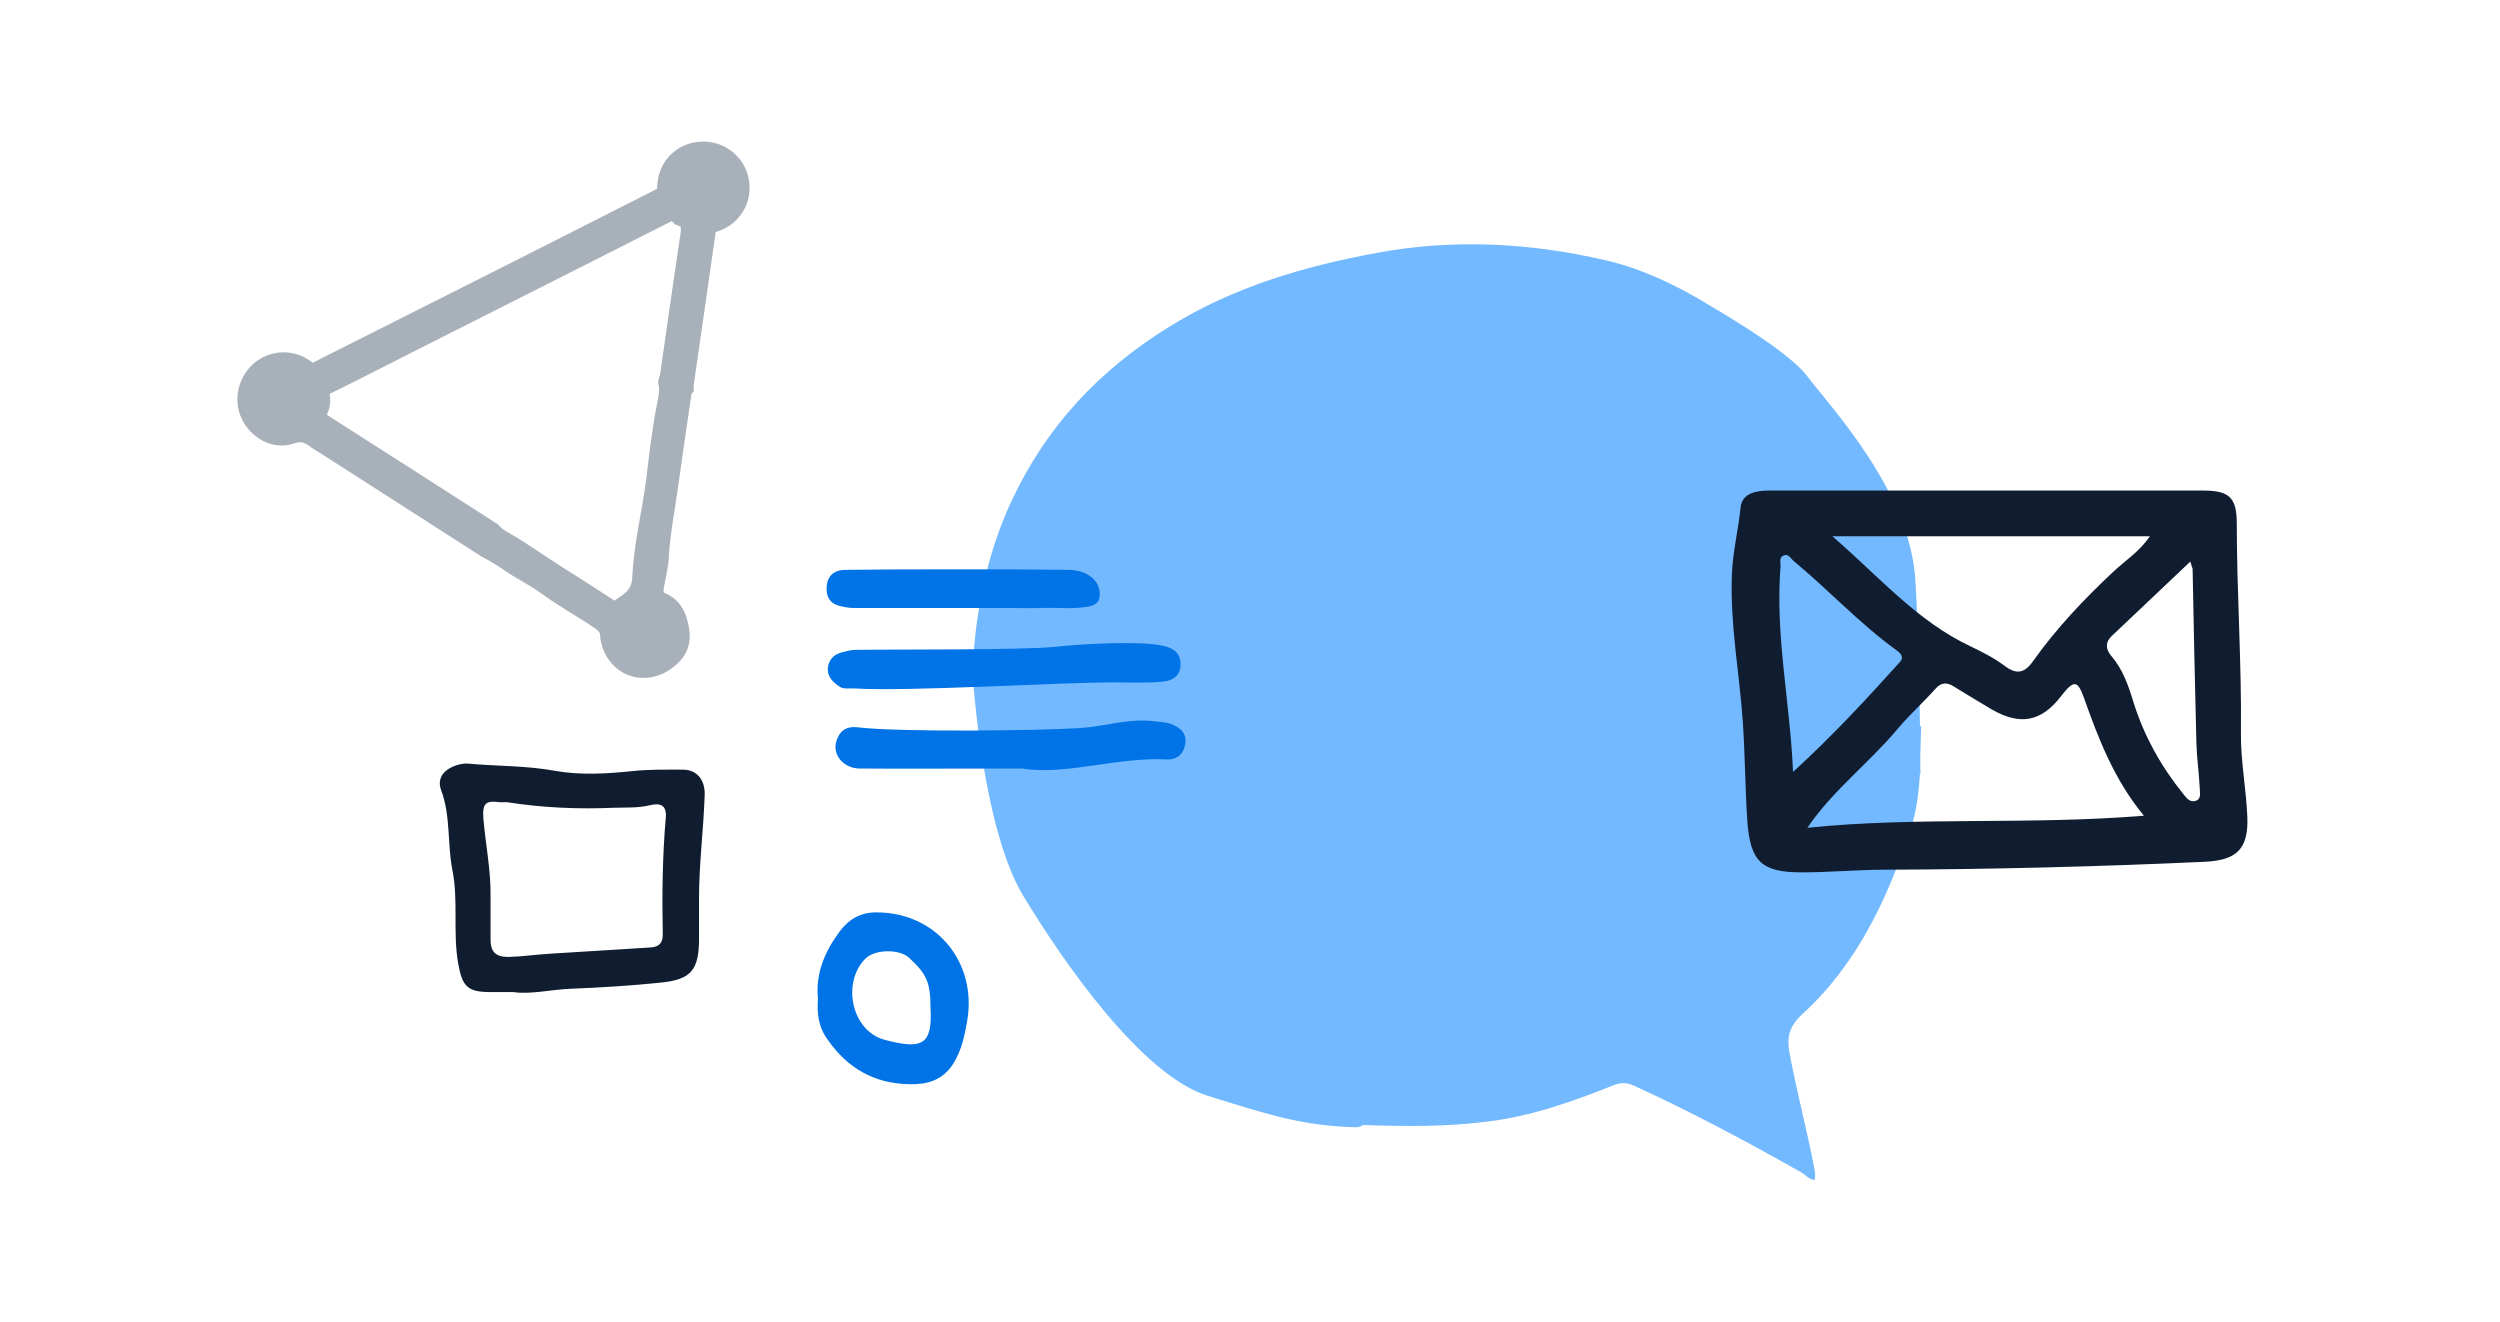
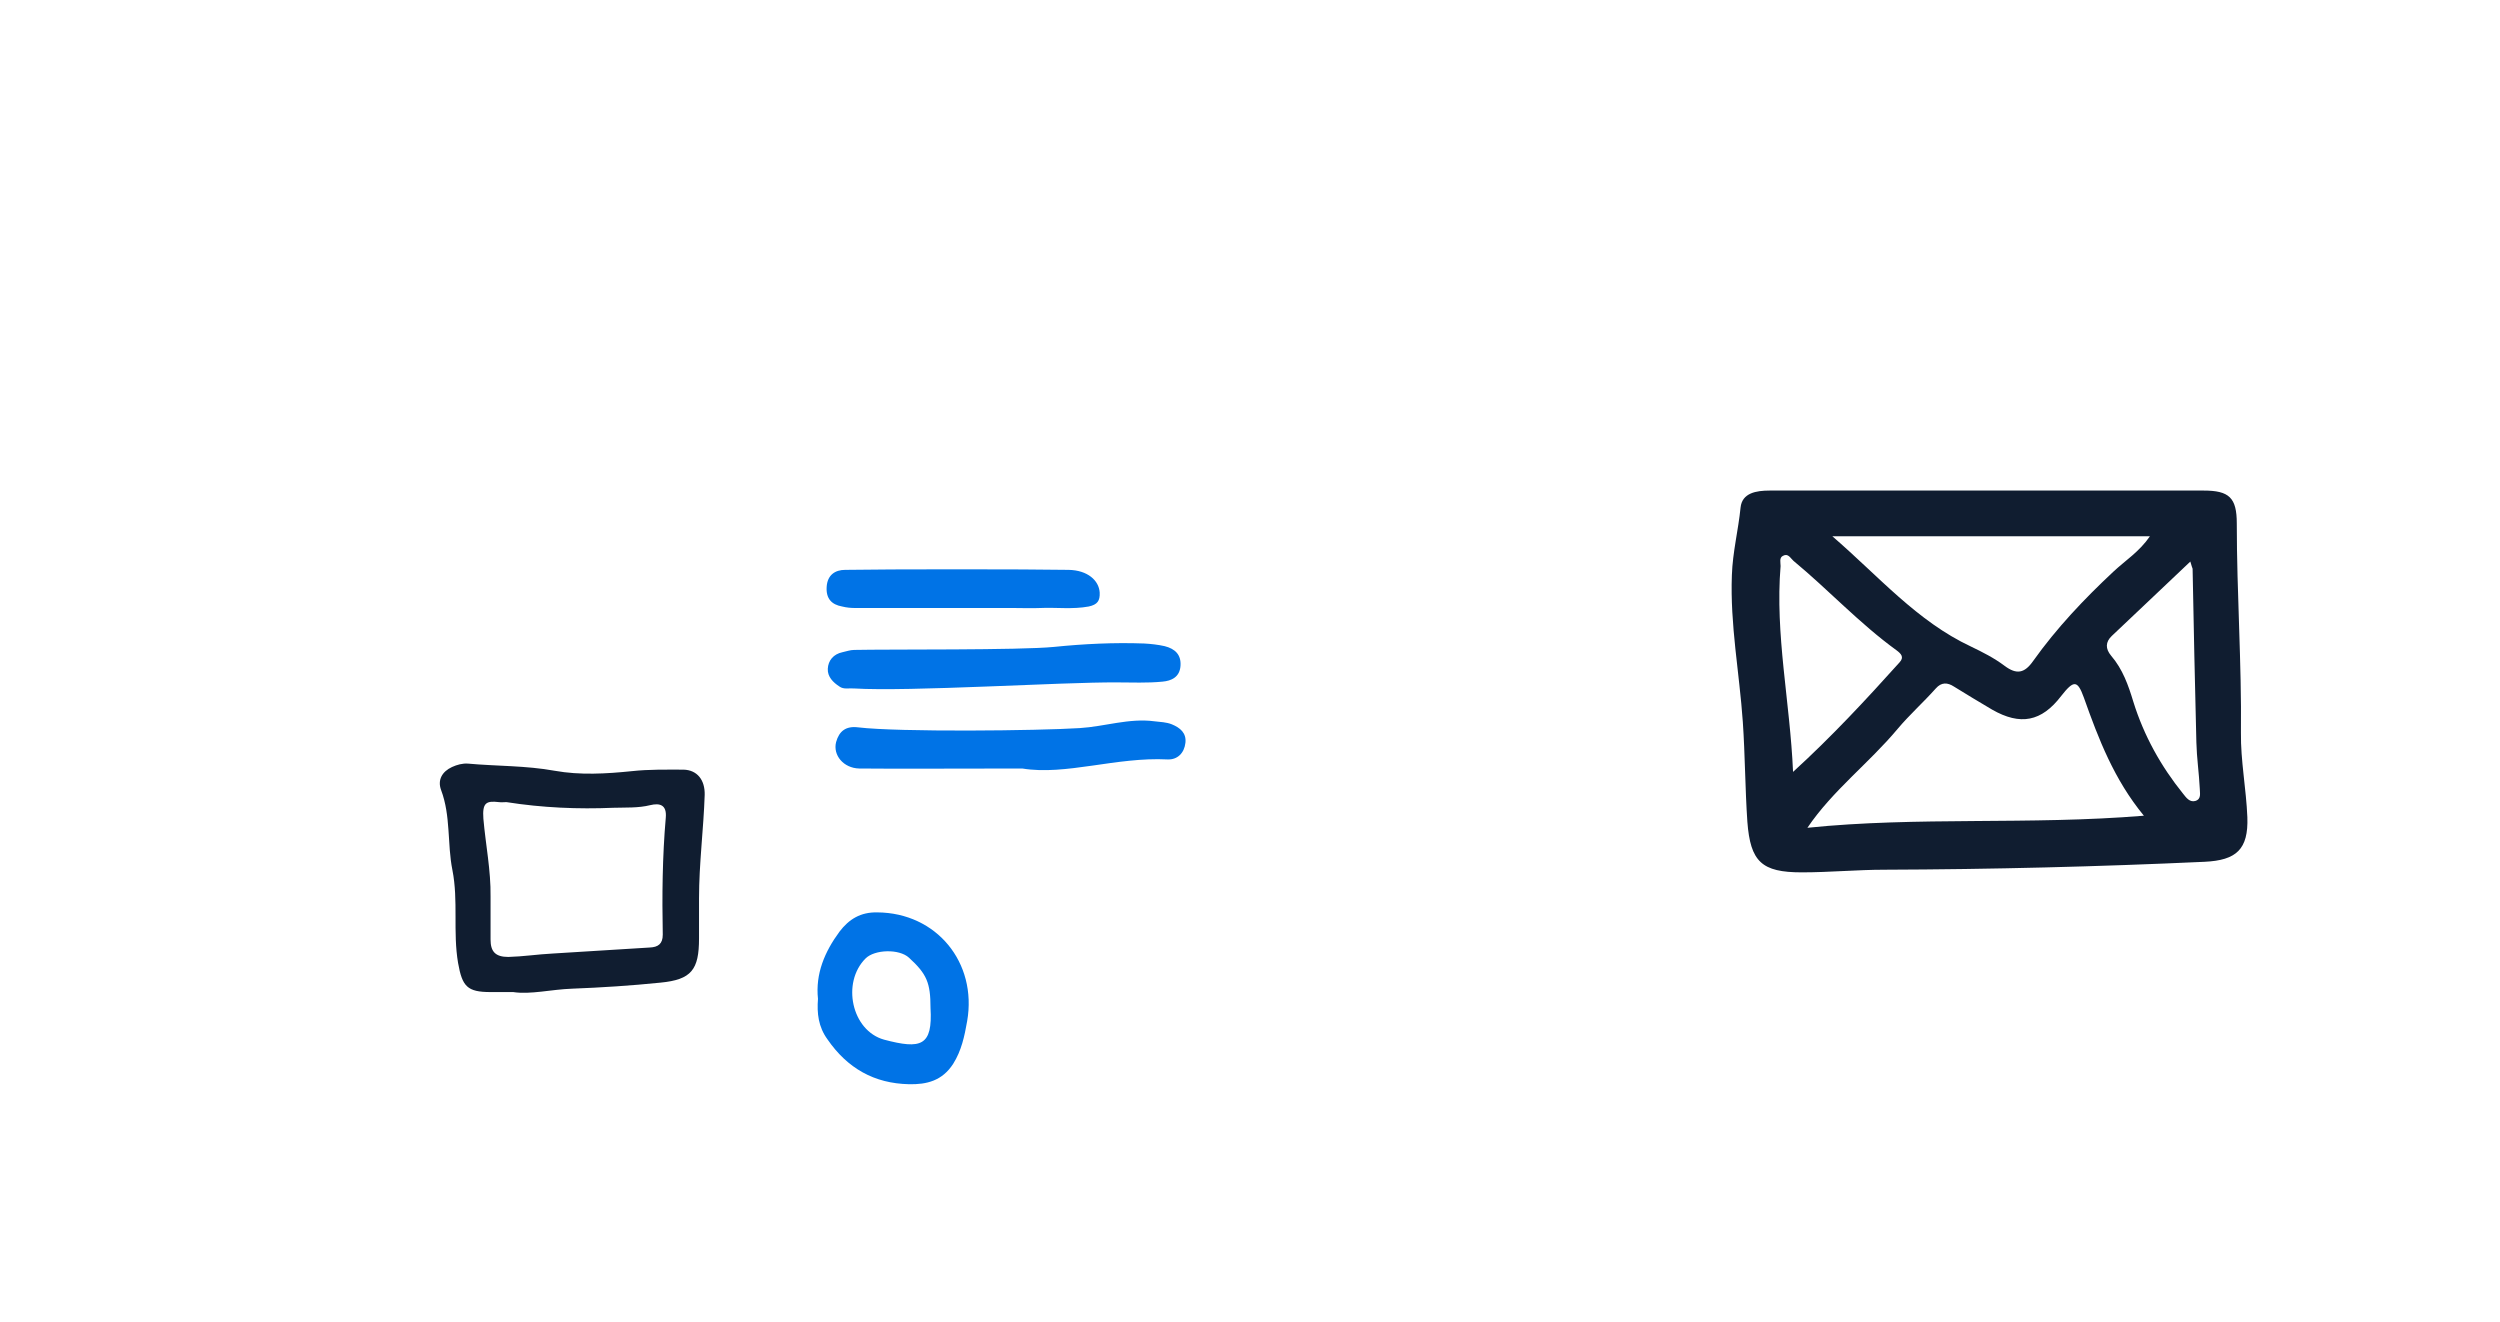
<svg xmlns="http://www.w3.org/2000/svg" version="1.1" id="Ebene_1" x="0px" y="0px" viewBox="0 0 662 350" style="enable-background:new 0 0 662 350;" xml:space="preserve">
  <style type="text/css">
	.st0{fill:#73B9FF;}
	.st1{fill:#101D30;}
	.st2{fill:#0073E6;}
	.st3{fill:#A8B1BA;stroke:#A8B1BA;stroke-width:5.177;stroke-miterlimit:10;}
</style>
  <g>
    <g>
-       <path class="st0" d="M508.5,200.2c0.1-2.6,0.1-5.1,0.2-7.7c-0.1-0.2-0.2-0.3-0.3-0.4c-0.1-10.1-0.4-24.8-1.2-38.3    c-1.3-23.5-22.2-45.7-28.5-54c-4.2-5.7-17.9-14.2-26.3-19.1c-0.2-0.1-0.4-0.3-0.6-0.4c-8.4-5-17.2-9.2-26.7-11.4    c-19.9-4.6-40-5.7-60.2-2c-19.6,3.6-38.4,9.1-55.4,19.7c-18.4,11.4-32.5,26.3-41.8,46.4c-10.5,22.6-10.1,46.1-10.1,46.1    s2.5,40.2,13.4,58.2c10.9,18,31.4,47.3,48.6,52.8c17.2,5.4,25.6,8,39.4,8.4c0.7,0,1.4-0.2,2-0.6c10.9,0.4,21.9,0.5,32.8-0.9    c11.7-1.4,22.6-5.3,33.4-9.6c1.9-0.8,3.6-0.8,5.5,0.1c15.1,6.9,29.7,14.7,44.2,22.9c1.2,0.7,2.1,1.9,3.6,2.1    c0.3-1.2,0.1-2.3-0.1-3.3c-1.9-9.9-4.5-19.7-6.4-29.6c-0.9-4.5-0.6-7.5,3.3-11.1c14.5-13.2,22.5-30.6,28.6-48.8    c1.6-4.9,2.2-9.8,2.5-14.9l0.2,0C508.5,204.5,508.5,202.9,508.5,200.2z" />
-     </g>
+       </g>
    <g>
      <path class="st1" d="M526.5,129.9c19,0,38,0,57,0c6.8,0,8.8,1.9,8.8,8.7c0,18.5,1.3,36.9,1.1,55.4c-0.1,7.4,1.4,14.9,1.7,22.4    c0.3,8.5-2.9,11.4-11.3,11.8c-28.2,1.3-56.5,2-84.7,2.1c-7.3,0-14.6,0.7-22,0.7c-10.6,0-13.6-2.8-14.4-13.4    c-0.6-8.8-0.6-17.6-1.2-26.4c-0.9-13-3.4-25.8-2.9-38.9c0.2-6.1,1.7-11.9,2.3-17.9c0.4-3.9,4.2-4.5,7.7-4.5    C487.9,129.9,507.2,129.9,526.5,129.9z M567.7,216c-7.9-9.6-12-20.3-15.9-31.3c-1.7-4.7-2.7-4.6-6-0.4c-5.2,6.8-10.8,7.9-18.3,3.6    c-3.4-2-6.7-4-10.1-6.1c-1.7-1.1-3.3-1.2-4.8,0.5c-3.3,3.7-6.9,6.9-10.1,10.7c-7.6,9.1-17.2,16.3-23.9,26.2    C507.7,216.2,537.2,218.5,567.7,216z M569.3,142c-28.2,0-55.7,0-84.1,0c12.3,10.6,22.4,22.5,36.7,29.2c3.1,1.5,6.1,3,8.9,5.1    c3.2,2.4,5.3,2,7.6-1.3c6.2-8.7,13.5-16.4,21.2-23.6C562.8,148.4,566.5,146.1,569.3,142z M474.8,204.4c10.2-9.3,19.3-19.1,28.2-29    c1.3-1.4,0.4-2.3-0.8-3.2c-9.8-7.1-18-16-27.3-23.7c-0.8-0.7-1.4-2.1-2.8-1.3c-1,0.5-0.6,1.8-0.6,2.7    C470,168,474,185.8,474.8,204.4z M580,148.7c-7.1,6.8-14,13.2-20.8,19.7c-1.7,1.6-1.7,3.4-0.2,5.2c3.1,3.6,4.6,7.9,5.9,12.2    c2.8,9,7.3,17.1,13.2,24.4c0.8,1,1.7,2.3,3.2,1.9c1.7-0.5,1.2-2.1,1.2-3.3c-0.2-4.1-0.8-8.1-0.9-12.2c-0.4-15.3-0.7-30.7-1-46    C580.5,150.3,580.3,149.8,580,148.7z" />
      <path class="st1" d="M567.7,216" />
    </g>
    <path class="st1" d="M135.9,262.7c-2.6,0-4.3,0-6,0c-6.2,0-7.5-1.5-8.6-7.7c-1.4-8.2,0.1-16.5-1.5-24.6c-1.4-7-0.4-14.3-3-21.2   c-1-2.7,0.3-4.9,2.9-6.1c1.3-0.6,2.8-1,4.2-0.9c7.6,0.7,15.3,0.5,23,1.9c6.7,1.2,13.6,0.8,20.4,0.1c4.6-0.5,9.1-0.4,13.7-0.4   c3.6,0.1,5.7,2.7,5.6,6.7c-0.3,9.1-1.5,18.2-1.5,27.4c0,3.5,0,7.1,0,10.6c0,8.3-2,10.9-10.2,11.7c-7.8,0.8-15.6,1.3-23.4,1.6   C145.9,262,140.5,263.4,135.9,262.7z M134.1,212.4c-0.7,0-1.3,0.1-2,0c-3.4-0.4-4.4,0.2-4.1,4.4c0.6,6.9,2,13.7,1.9,20.6   c0,3.8,0,7.6,0,11.4c0,3.1,1.2,4.6,4.7,4.6c3.9-0.1,7.8-0.7,11.7-0.9c8.6-0.5,17.2-1.1,25.8-1.6c2.1-0.1,3.4-0.9,3.4-3.4   c-0.2-10.3-0.1-20.7,0.8-31c0.3-3.4-1.6-3.9-4.1-3.3c-3.2,0.8-6.5,0.6-9.8,0.7C153.1,214.3,143.6,213.9,134.1,212.4z" />
    <path class="st2" d="M216.6,264.5c-0.7-6.7,1.8-12.5,5.7-17.8c2.5-3.3,5.6-5.2,10-5.1c15.7,0.1,26.5,13.3,23.8,28.8   c-0.7,4-1.5,7.8-3.7,11.3c-2.9,4.5-7,5.5-11.7,5.4c-9.2-0.2-16.3-4.2-21.6-11.9C216.7,271.9,216.3,268.3,216.6,264.5z M246.4,266.9   c0-6.7-1-9-5.7-13.3c-2.6-2.4-9.1-2.2-11.5,0.2c-6.4,6.4-3.7,19.1,4.9,21.5C243.9,277.9,247,277,246.4,266.9z" />
    <g>
      <path class="st2" d="M270.7,203.5c-7.3,0-38.2,0.1-43.2,0c-4.1-0.1-7-3.5-6.1-7c0.8-2.9,2.6-4.3,5.8-3.9    c10.9,1.3,47.7,0.9,58.7,0.2c6.6-0.4,13.1-2.7,19.8-1.8c1.6,0.2,3.1,0.2,4.6,0.8c2.2,0.9,3.9,2.3,3.6,4.9    c-0.3,2.7-2.1,4.5-4.7,4.4C295.6,200.4,282.2,205.4,270.7,203.5z" />
      <path class="st2" d="M295.8,180.7c-14.6-0.1-55,2.5-69.7,1.6c-1.3-0.1-2.7,0.3-3.8-0.5c-1.7-1.1-3.2-2.6-3.1-4.7    c0.1-2.2,1.5-3.9,3.9-4.4c1-0.2,2-0.6,3.1-0.6c9-0.2,43.9,0.1,52.9-0.8c7.9-0.8,15.9-1.2,23.9-0.9c1.8,0.1,3.6,0.3,5.4,0.7    c2.8,0.7,4.4,2.3,4.2,5.2c-0.2,3-2.4,4-4.8,4.2C303.7,180.9,299.8,180.7,295.8,180.7z" />
      <path class="st2" d="M268.5,161c-5.4,0-36.6,0-42,0c-1.2,0-2.3-0.1-3.5-0.4c-2.8-0.5-4.3-2.1-4.1-5.2c0.2-3.2,2.3-4.5,4.9-4.5    c11.1-0.2,48.1-0.2,59.2,0c5,0.1,8,2.8,8.2,6c0.1,2.2-0.6,3.2-2.9,3.7c-4.3,0.8-8.6,0.2-12.9,0.4C273.2,161.1,270.8,161,268.5,161    z" />
    </g>
-     <path class="st3" d="M66.3,109.7c1.9,4.1,6.5,6.7,10.6,5.3c3-1.1,5-0.2,7.2,1.5c0.7,0.5,1.4,0.9,2.1,1.3   c14.1,9.1,28.3,18.1,42.4,27.2c2.5,1.3,4.9,2.8,7.2,4.4c2.8,1.9,6,3.4,8.7,5.4c4.6,3.4,9.6,6.1,14.3,9.3c1.6,1.1,2.6,2.1,2.7,4.1   c0.3,4.7,4.4,9.6,10.4,8.6c2.2-0.4,3.8-1.3,5.4-2.7c2.4-2,3.1-4.4,2.6-7.3c-0.5-3.1-1.5-6-4.9-7.4c-1.8-0.7-2-2.1-1.8-3.9   c0.4-2.7,1.2-5.4,1.3-8c0.4-6.6,1.7-13.2,2.6-19.7c1.1-7.8,2.2-15.7,3.4-23.5c0.1-0.6,0.2-1.1,0.6-1.6c0-0.3,0-0.6,0-0.9   c1.9-13.4,3.9-26.8,5.8-40.3c0.2-1.4,0.7-2.2,2.1-2.6c4.9-1.5,7.7-6.2,6.7-11.1c-0.9-4.8-5.4-8.1-10.3-7.7c-5,0.4-8.7,4.3-8.8,9.5   c0,1.6-0.6,2.3-2,3C144.7,67.8,114.5,83,84.3,98.2c-1.4,0.7-2.3,0.6-3.5-0.4c-3.5-2.7-8.4-2.5-11.8,0.3   C65.6,101,64.5,105.8,66.3,109.7z M86.3,101.9c8-3.9,15.9-8,23.8-12c22.2-11.2,44.4-22.4,66.5-33.6c1.4-0.7,2.3-0.8,3.2,0.5   c0.1,0.2,0.3,0.3,0.4,0.4c3.3,1.1,2.8,3.5,2.4,6.1c-1.8,12-3.5,24-5.2,35.9c-0.1,0.7-0.3,1.3-0.5,2c0.5,2.2,0,4.3-0.4,6.4   c-1.3,6.5-2,13-2.8,19.5c-1.1,8.7-3.3,17.2-3.7,25.9c-0.2,4.8-3.2,6.4-6.3,8.5c-0.7,0.5-1.5,0.3-2.1-0.1c-4.4-2.8-8.7-5.7-13.1-8.4   c-5.3-3.3-10.3-7-15.8-10.1c-1-0.6-1.9-1.3-2.6-2.1c-15.1-9.7-30.2-19.4-45.3-29c-1-0.7-1.4-1.3-0.8-2.5c0.7-1.5,1.1-3,0.7-4.6   C84.4,103.3,85,102.5,86.3,101.9z" />
  </g>
</svg>